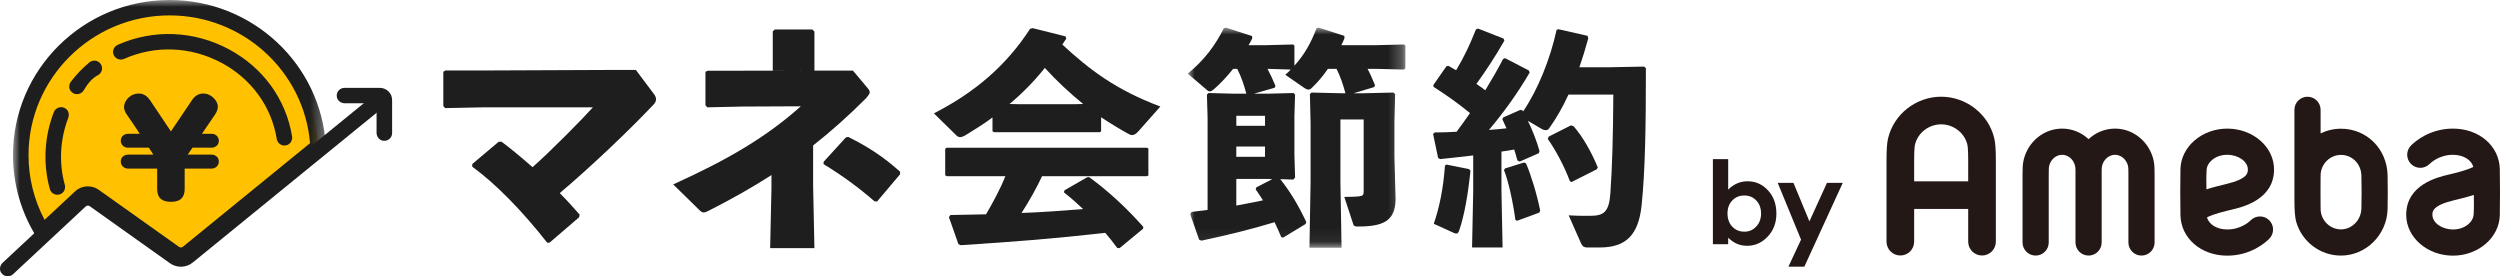
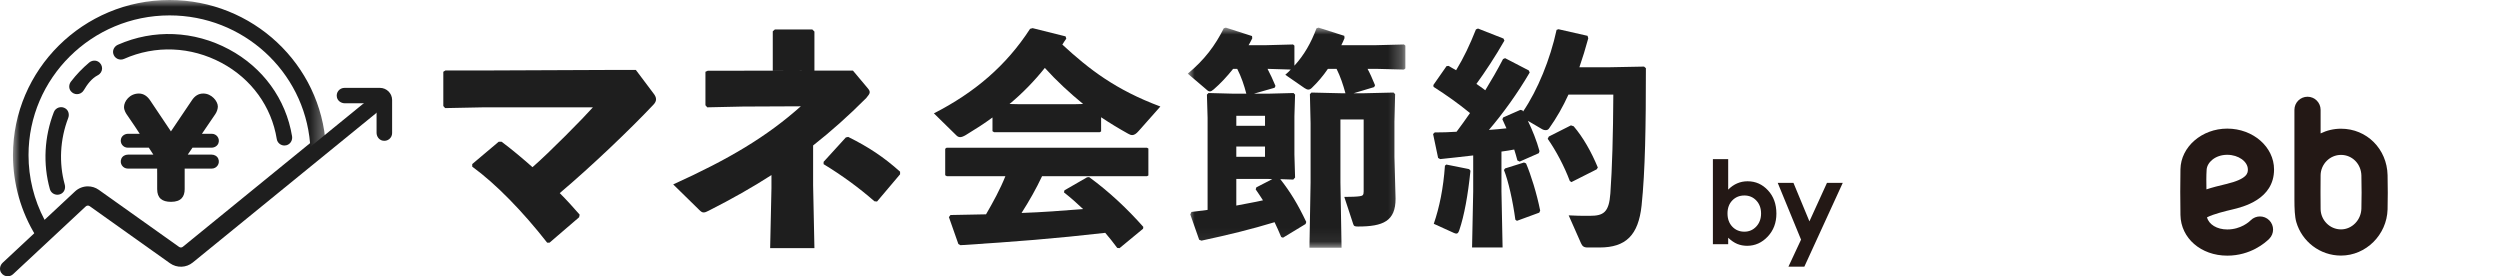
<svg xmlns="http://www.w3.org/2000/svg" xmlns:xlink="http://www.w3.org/1999/xlink" width="181.011px" height="20.005px" viewBox="0 0 181.011 20.005" version="1.1">
  <title>Saving_Logo</title>
  <defs>
    <polygon id="path-1" points="0 0 22.671 0 22.671 19.035 0 19.035" />
    <polygon id="path-3" points="0 0 15.755 0 15.755 15.936 0 15.936" />
  </defs>
  <g id="TOP" stroke="none" stroke-width="1" fill="none" fill-rule="evenodd">
    <g id="SP-/-Logo" transform="translate(-12, -590)">
      <g id="Header" transform="translate(0, 576)">
        <g id="Saving_Logo" transform="translate(12, 14)">
          <g id="Group-24">
            <path d="M34.192,11.878 L36.108,10.262 L36.317,10.262 C37.075,10.826 37.853,11.484 38.555,12.104 C39.751,11.07 42.227,8.561 42.929,7.771 L35.019,7.771 L32.23,7.827 L32.098,7.678 L32.098,5.197 L32.249,5.103 L34.962,5.103 L44.01,5.065 L46.039,5.065 L47.311,6.756 C47.444,6.926 47.5,7.058 47.5,7.188 C47.5,7.32 47.444,7.452 47.273,7.62 C45.641,9.349 42.862,12.01 40.528,13.982 C41.021,14.471 41.495,14.997 41.97,15.542 L41.931,15.73 L39.788,17.571 L39.618,17.571 C37.853,15.317 35.919,13.325 34.192,12.066 L34.192,11.878 Z" id="Fill-1" fill="#1E1E1E" />
            <path d="M65.17,12.619 L63.501,14.592 L63.312,14.573 C62.174,13.577 60.959,12.694 59.632,11.886 L59.632,11.717 L61.243,9.951 L61.414,9.913 C62.894,10.646 63.994,11.379 65.17,12.431 L65.17,12.619 Z M55.952,5.122 L55.952,2.266 L56.103,2.134 L58.816,2.134 L58.968,2.285 L58.968,5.11 L55.952,5.122 Z M61.755,5.11 L62.838,6.4 C62.932,6.513 62.971,6.588 62.971,6.681 C62.971,6.794 62.875,6.907 62.724,7.094 C61.433,8.391 60.162,9.519 58.873,10.533 L58.873,13.408 L58.968,17.967 L55.762,17.967 L55.857,13.615 L55.857,12.676 C54.491,13.558 52.993,14.404 51.324,15.25 C51.153,15.344 51.039,15.382 50.944,15.382 C50.831,15.382 50.755,15.325 50.603,15.174 L48.743,13.352 C52.765,11.529 55.496,9.913 57.982,7.696 L53.79,7.715 L51.209,7.771 L51.077,7.62 L51.077,5.197 L51.247,5.122 L61.755,5.11 Z" id="Fill-3" fill="#1E1E1E" />
            <path d="M73.831,7.546 L77.755,7.546 L78.422,7.529 C77.437,6.719 76.502,5.859 75.651,4.917 C74.899,5.859 74.031,6.753 73.095,7.529 L73.831,7.546 Z M80.342,10.697 L83.048,10.697 L83.148,10.755 L83.148,12.706 L83.048,12.756 L80.342,12.756 L75.451,12.756 C75.016,13.682 74.515,14.559 73.965,15.419 C75.451,15.37 76.936,15.254 78.422,15.138 C77.972,14.708 77.52,14.311 77.036,13.93 L77.07,13.781 L78.706,12.839 L78.857,12.822 C80.292,13.865 81.644,15.138 82.781,16.428 L82.764,16.561 L81.06,17.967 L80.893,17.95 C80.609,17.569 80.325,17.206 80.025,16.858 C76.385,17.272 73.479,17.503 69.54,17.752 L69.39,17.668 L68.704,15.717 L68.821,15.568 C69.757,15.551 70.591,15.535 71.393,15.518 C71.91,14.626 72.411,13.715 72.795,12.756 L71.243,12.756 L68.554,12.756 L68.437,12.69 L68.437,10.771 L68.537,10.697 L80.342,10.697 Z M79.725,9.514 L79.624,9.572 L77.755,9.572 L73.831,9.572 L71.977,9.572 L71.86,9.498 L71.86,8.505 C71.259,8.952 70.608,9.365 69.924,9.78 C69.757,9.879 69.624,9.928 69.523,9.928 C69.423,9.928 69.34,9.894 69.255,9.812 L67.619,8.208 C70.558,6.703 72.845,4.767 74.582,2.088 L74.766,2.038 L77.153,2.634 L77.203,2.799 C77.103,2.948 77.003,3.081 76.919,3.229 C78.857,5.016 80.777,6.504 84.016,7.712 L82.447,9.481 C82.263,9.696 82.113,9.78 81.98,9.78 C81.878,9.78 81.795,9.746 81.678,9.679 C80.993,9.299 80.342,8.903 79.725,8.489 L79.725,9.514 Z" id="Fill-5" fill="#1E1E1E" />
-             <path d="M23.031,10.612 L13.596,18.299 C13.321,18.525 12.927,18.536 12.637,18.33 L6.822,14.195 C6.515,13.977 6.098,14.006 5.822,14.262 L3.09,16.811 C2.034,15.106 1.445,13.083 1.506,10.924 C1.67,5.186 6.507,0.545 12.3,0.558 C18.031,0.57 22.711,5.013 23.031,10.612" id="Fill-7" fill="#FFC100" />
            <g id="Group-11" transform="translate(0.939, 0)">
              <mask id="mask-2" fill="white">
                <use xlink:href="#path-1" />
              </mask>
              <g id="Clip-10" />
-               <path d="M5.426,13.493 C5.7,13.493 5.975,13.575 6.21,13.742 L12.026,17.876 C12.11,17.936 12.222,17.933 12.299,17.869 L21.511,10.365 C21.068,5.156 16.653,1.115 11.338,1.115 C5.707,1.115 1.126,5.653 1.126,11.231 C1.126,12.87 1.525,14.476 2.287,15.917 L4.498,13.855 C4.756,13.616 5.09,13.493 5.426,13.493 M12.159,19.035 C11.883,19.035 11.606,18.95 11.37,18.783 L5.555,14.648 C5.467,14.586 5.349,14.594 5.269,14.669 L2.032,17.686 L1.67,17.101 C0.578,15.337 0,13.307 0,11.231 C0,5.038 5.086,-0 11.338,-0 C17.344,-0 22.315,4.648 22.654,10.581 L22.671,10.863 L13.015,18.73 C12.768,18.932 12.464,19.035 12.159,19.035" id="Fill-9" fill="#1E1E1E" mask="url(#mask-2)" />
+               <path d="M5.426,13.493 C5.7,13.493 5.975,13.575 6.21,13.742 L12.026,17.876 C12.11,17.936 12.222,17.933 12.299,17.869 L21.511,10.365 C21.068,5.156 16.653,1.115 11.338,1.115 C5.707,1.115 1.126,5.653 1.126,11.231 C1.126,12.87 1.525,14.476 2.287,15.917 L4.498,13.855 C4.756,13.616 5.09,13.493 5.426,13.493 M12.159,19.035 C11.883,19.035 11.606,18.95 11.37,18.783 L5.555,14.648 C5.467,14.586 5.349,14.594 5.269,14.669 L1.67,17.101 C0.578,15.337 0,13.307 0,11.231 C0,5.038 5.086,-0 11.338,-0 C17.344,-0 22.315,4.648 22.654,10.581 L22.671,10.863 L13.015,18.73 C12.768,18.932 12.464,19.035 12.159,19.035" id="Fill-9" fill="#1E1E1E" mask="url(#mask-2)" />
            </g>
            <path d="M0.56,20.005 C0.374,20.005 0.188,19.914 0.076,19.733 C-0.065,19.505 -0.001,19.204 0.196,19.021 L5.436,14.134 C5.906,13.698 6.626,13.651 7.15,14.02 L12.965,18.156 C13.048,18.214 13.161,18.211 13.238,18.148 L27.048,6.899 C27.288,6.704 27.643,6.738 27.841,6.976 C28.038,7.214 28.003,7.566 27.763,7.761 L13.954,19.009 C13.483,19.393 12.806,19.415 12.308,19.061 L6.494,14.927 C6.406,14.865 6.288,14.872 6.207,14.948 L0.946,19.853 C0.837,19.954 0.698,20.005 0.56,20.005" id="Fill-12" fill="#1E1E1E" />
            <path d="M27.688,10.18 C27.432,10.118 27.265,9.872 27.265,9.612 L27.265,7.478 L24.97,7.478 C24.707,7.478 24.458,7.312 24.397,7.058 C24.307,6.691 24.586,6.362 24.943,6.362 L27.504,6.362 C27.994,6.362 28.391,6.755 28.391,7.241 L28.391,9.639 C28.391,9.991 28.06,10.268 27.688,10.18 L27.688,10.18 Z" id="Fill-14" fill="#1E1E1E" />
            <path d="M20.594,10.536 C20.323,10.536 20.083,10.341 20.039,10.067 C19.66,7.718 18.204,5.708 16.044,4.553 C13.821,3.363 11.245,3.258 8.979,4.265 C8.654,4.409 8.266,4.225 8.194,3.855 C8.144,3.602 8.297,3.346 8.536,3.24 C11.119,2.099 14.05,2.218 16.579,3.572 C19.041,4.888 20.704,7.18 21.146,9.863 C21.184,10.093 21.085,10.335 20.882,10.456 C20.782,10.515 20.687,10.536 20.594,10.536" id="Fill-16" fill="#1E1E1E" />
            <path d="M5.574,6.818 C5.408,6.818 5.241,6.745 5.122,6.594 C4.968,6.396 4.982,6.111 5.134,5.912 C5.521,5.406 5.966,4.941 6.456,4.53 C6.639,4.377 6.909,4.341 7.113,4.465 C7.503,4.703 7.475,5.243 7.084,5.446 C6.63,5.682 6.322,6.104 6.062,6.541 C5.954,6.721 5.766,6.818 5.574,6.818" id="Fill-18" fill="#1E1E1E" />
            <path d="M4.153,14.1 C3.906,14.1 3.68,13.938 3.611,13.692 C3.103,11.879 3.205,9.9 3.899,8.116 C4.027,7.784 4.442,7.646 4.756,7.864 C4.972,8.015 5.032,8.304 4.938,8.548 C4.345,10.092 4.256,11.799 4.688,13.364 C4.754,13.6 4.682,13.866 4.475,14.002 C4.374,14.068 4.261,14.1 4.153,14.1" id="Fill-20" fill="#1E1E1E" />
            <path d="M15.322,11.195 L13.593,11.195 L13.891,10.761 C13.903,10.739 13.92,10.716 13.935,10.693 L15.313,10.693 C15.535,10.693 15.75,10.565 15.819,10.357 C15.934,10.011 15.672,9.687 15.338,9.687 L14.62,9.687 L15.589,8.264 C15.708,8.092 15.773,7.866 15.773,7.712 C15.773,7.333 15.324,6.772 14.722,6.772 C14.366,6.772 14.101,6.943 13.882,7.278 L12.376,9.513 L10.878,7.278 C10.668,6.961 10.394,6.772 10.056,6.772 C9.39,6.772 8.979,7.333 8.979,7.749 C8.979,7.984 9.116,8.192 9.161,8.264 L9.764,9.148 L10.117,9.687 L9.275,9.687 C9.054,9.687 8.84,9.815 8.771,10.023 C8.656,10.369 8.917,10.693 9.25,10.693 L10.775,10.693 L11.104,11.195 L9.267,11.195 C9.064,11.195 8.867,11.303 8.787,11.487 C8.634,11.846 8.902,12.206 9.25,12.206 L9.482,12.206 L9.608,12.206 L11.378,12.206 L11.378,12.491 L11.38,12.491 L11.38,13.692 C11.38,14.343 11.737,14.614 12.385,14.614 C13.124,14.614 13.371,14.225 13.371,13.692 L13.371,12.217 C13.369,12.211 13.371,12.212 13.37,12.206 L15.338,12.206 C15.686,12.206 15.956,11.846 15.802,11.487 C15.722,11.303 15.525,11.195 15.322,11.195" id="Fill-22" fill="#1E1E1E" />
          </g>
          <g id="Group-44" transform="translate(124.021, 7.002)" fill="#231815">
            <path d="M2.279,7.152 C1.928,7.152 1.635,7.272 1.404,7.511 C1.173,7.75 1.058,8.064 1.058,8.45 C1.058,8.845 1.173,9.164 1.404,9.408 C1.635,9.651 1.928,9.773 2.279,9.773 C2.62,9.773 2.906,9.649 3.138,9.402 C3.371,9.154 3.488,8.838 3.488,8.455 C3.488,8.073 3.373,7.761 3.145,7.518 C2.916,7.274 2.627,7.152 2.279,7.152 L2.279,7.152 Z M1.107,4.521 L1.107,6.728 C1.308,6.525 1.526,6.374 1.76,6.274 C1.994,6.173 2.245,6.123 2.512,6.123 C3.092,6.123 3.584,6.342 3.99,6.781 C4.396,7.218 4.598,7.781 4.598,8.467 C4.598,9.128 4.389,9.682 3.97,10.127 C3.55,10.573 3.054,10.795 2.479,10.795 C2.223,10.795 1.984,10.749 1.763,10.659 C1.544,10.567 1.324,10.419 1.107,10.211 L1.107,10.681 L0,10.681 L0,4.521 L1.107,4.521 Z" id="Fill-25" />
            <polygon id="Fill-27" points="4.693 6.236 5.832 6.236 6.989 9.025 8.261 6.236 9.404 6.236 6.621 12.307 5.469 12.307 6.383 10.349" />
-             <path d="M14.572,6.126 L14.572,4.595 C14.572,3.818 14.613,3.556 14.631,3.481 C14.828,2.624 15.626,2.001 16.529,2.001 C17.431,2.001 18.229,2.624 18.426,3.48 C18.444,3.556 18.485,3.818 18.485,4.595 L18.485,6.126 L14.572,6.126 Z M16.529,0 C14.702,0 13.083,1.275 12.68,3.033 C12.605,3.361 12.571,3.843 12.571,4.595 L12.571,10.495 C12.571,11.049 13.019,11.497 13.572,11.497 C14.125,11.497 14.572,11.049 14.572,10.495 L14.572,8.128 L18.485,8.128 L18.485,10.495 C18.485,11.049 18.933,11.497 19.486,11.497 C20.039,11.497 20.487,11.049 20.487,10.495 L20.487,4.595 C20.487,3.843 20.454,3.361 20.378,3.033 C19.976,1.275 18.356,0 16.529,0 L16.529,0 Z" id="Fill-29" />
            <path d="M46.954,8.104 C46.931,8.933 46.269,9.607 45.478,9.607 C44.664,9.607 44.011,8.935 44.001,8.131 C43.993,7.321 43.992,6.489 44.001,5.689 C44.011,4.889 44.664,4.213 45.478,4.213 C46.295,4.213 46.933,4.87 46.954,5.701 C46.975,6.532 46.974,7.403 46.954,8.104 M48.85,5.678 C48.807,3.784 47.347,2.317 45.478,2.317 C44.95,2.317 44.448,2.44 44.001,2.658 L44.001,0.951 C44.001,0.428 43.577,0.002 43.054,0.002 C42.529,0.002 42.105,0.428 42.105,0.951 L42.105,7.437 C42.105,8.095 42.129,8.695 42.242,9.08 C42.65,10.48 43.947,11.503 45.478,11.503 C47.285,11.503 48.798,10.002 48.85,8.157 C48.87,7.419 48.869,6.526 48.85,5.678" id="Fill-31" />
-             <path d="M29.118,2.31 C28.381,2.31 27.708,2.599 27.201,3.073 C26.693,2.599 26.021,2.31 25.285,2.31 C23.976,2.31 22.833,3.233 22.505,4.553 C22.42,4.897 22.42,5.284 22.42,5.625 L22.42,10.553 C22.42,11.076 22.845,11.502 23.368,11.502 C23.892,11.502 24.316,11.076 24.316,10.553 L24.316,5.623 C24.316,5.426 24.316,5.128 24.346,5.01 C24.463,4.537 24.849,4.207 25.285,4.207 C25.819,4.207 26.253,4.684 26.253,5.27 L26.253,10.553 C26.253,11.076 26.677,11.502 27.201,11.502 C27.724,11.502 28.149,11.076 28.149,10.553 L28.149,5.27 C28.149,4.684 28.583,4.207 29.118,4.207 C29.553,4.207 29.939,4.537 30.057,5.01 C30.086,5.128 30.086,5.426 30.085,5.623 L30.085,10.553 C30.085,11.076 30.51,11.502 31.033,11.502 C31.557,11.502 31.981,11.076 31.981,10.553 L31.981,5.625 C31.982,5.284 31.982,4.897 31.897,4.553 C31.568,3.233 30.426,2.31 29.118,2.31" id="Fill-33" />
-             <path d="M55.094,7.109 C55.103,7.592 55.11,8.064 55.08,8.535 C55.047,9.054 54.469,9.612 53.587,9.612 C52.779,9.612 52.096,9.126 52.096,8.552 C52.096,8.313 52.096,7.869 53.67,7.495 C54.177,7.375 54.657,7.254 55.094,7.109 M50.199,8.552 C50.199,10.182 51.719,11.508 53.587,11.508 C55.427,11.508 56.947,10.189 56.976,8.569 C56.995,7.483 56.995,6.43 56.976,5.255 C56.948,3.576 55.492,2.31 53.587,2.31 C51.899,2.31 50.834,3.244 50.548,3.531 C50.178,3.901 50.178,4.502 50.548,4.872 C50.918,5.242 51.518,5.242 51.888,4.872 C52,4.761 52.603,4.207 53.587,4.207 C54.335,4.207 54.925,4.573 55.054,5.086 C54.562,5.335 53.696,5.54 53.232,5.649 C52.482,5.827 50.199,6.367 50.199,8.552" id="Fill-35" />
            <path d="M35.735,6.709 C35.726,6.227 35.719,5.755 35.749,5.284 C35.782,4.765 36.361,4.206 37.242,4.206 C38.05,4.206 38.734,4.693 38.734,5.268 C38.734,5.507 38.734,5.951 37.159,6.324 C36.652,6.444 36.171,6.565 35.735,6.709 M40.63,5.268 C40.63,3.636 39.111,2.31 37.242,2.31 C35.402,2.31 33.883,3.629 33.853,5.25 C33.834,6.335 33.834,7.388 33.853,8.565 C33.881,10.243 35.338,11.508 37.242,11.508 C38.93,11.508 39.996,10.574 40.282,10.288 C40.652,9.918 40.652,9.318 40.282,8.947 C39.911,8.577 39.311,8.577 38.941,8.947 C38.83,9.058 38.226,9.612 37.242,9.612 C36.495,9.612 35.905,9.246 35.776,8.733 C36.267,8.485 37.132,8.279 37.597,8.169 C38.347,7.991 40.63,7.451 40.63,5.268" id="Fill-37" />
          </g>
          <g id="Group-6" transform="translate(86, 2)">
            <g id="Group-3">
              <mask id="mask-4" fill="white">
                <use xlink:href="#path-3" />
              </mask>
              <g id="Clip-2" />
              <path d="M5.774,10.954 L3.514,10.954 L3.514,12.884 C4.158,12.752 4.801,12.653 5.445,12.504 C5.279,12.24 5.098,11.977 4.917,11.713 L4.966,11.564 L6.121,10.97 L5.774,10.954 Z M3.514,9.354 L5.592,9.354 L5.592,8.611 L3.514,8.611 L3.514,9.354 Z M3.515,7.11 L5.593,7.11 L5.593,6.384 L3.515,6.384 L3.515,7.11 Z M13.016,2.985 C13.198,3.316 13.363,3.695 13.56,4.174 L13.494,4.306 L12.01,4.751 L12.786,4.751 L14.897,4.701 L15.013,4.817 L14.963,6.796 L14.963,9.37 L15.045,12.389 C15.045,14.006 14.154,14.401 12.323,14.401 C12.076,14.401 12.026,14.368 11.977,14.22 L11.333,12.257 C11.845,12.257 12.241,12.24 12.455,12.207 C12.67,12.175 12.735,12.125 12.735,11.861 L12.735,6.648 L11.053,6.648 L11.053,11.218 L11.135,15.936 L8.809,15.936 L8.892,11.218 L8.892,6.912 L8.843,4.817 L8.958,4.701 L11.07,4.751 L11.416,4.751 C11.251,4.141 11.053,3.547 10.773,2.985 L10.146,2.985 C9.799,3.497 9.403,3.959 8.991,4.355 C8.892,4.454 8.809,4.487 8.727,4.487 C8.644,4.487 8.545,4.438 8.446,4.372 L7.061,3.414 C7.21,3.283 7.341,3.167 7.456,3.036 L5.774,2.985 C5.972,3.365 6.17,3.778 6.351,4.223 L6.285,4.355 L4.785,4.784 L5.791,4.784 L7.655,4.735 L7.77,4.85 L7.721,6.417 L7.721,9.189 L7.77,10.854 L7.638,11.003 L6.698,10.97 C7.424,11.894 7.968,12.785 8.579,14.071 L8.529,14.22 L6.896,15.21 L6.764,15.161 C6.599,14.781 6.451,14.418 6.285,14.088 C4.603,14.599 2.986,14.996 0.99,15.424 L0.825,15.358 L0.182,13.527 L0.264,13.346 C0.66,13.296 1.056,13.247 1.435,13.197 L1.435,6.532 L1.386,4.85 L1.502,4.735 L3.349,4.784 L4.24,4.784 C4.075,4.157 3.877,3.564 3.58,2.985 L3.284,2.985 C2.837,3.547 2.359,4.058 1.88,4.47 C1.765,4.569 1.683,4.619 1.6,4.619 C1.518,4.619 1.435,4.569 1.336,4.47 L-0,3.332 C1.238,2.309 1.996,1.271 2.607,0.049 L2.756,-0 L4.652,0.61 L4.669,0.775 C4.586,0.94 4.504,1.105 4.405,1.271 L5.691,1.271 L7.622,1.22 L7.721,1.303 L7.721,2.755 C8.43,1.98 8.925,1.105 9.321,0.049 L9.469,-0 L11.333,0.594 L11.35,0.759 C11.284,0.924 11.202,1.105 11.119,1.271 L13.643,1.271 L15.656,1.22 L15.755,1.303 L15.755,2.953 L15.656,3.036 L13.643,2.985 L13.016,2.985 Z" id="Fill-1" fill="#1E1E1E" mask="url(#mask-4)" />
            </g>
            <path d="M27.743,7.077 L27.941,7.143 C28.617,7.935 29.212,8.974 29.69,10.129 L29.607,10.261 L27.776,11.185 L27.66,11.102 C27.265,10.046 26.654,8.892 26.06,8.05 L26.143,7.885 L27.743,7.077 Z M24.345,9.766 L24.493,9.832 C24.84,10.64 25.269,12.01 25.516,13.247 L25.45,13.396 L23.833,13.989 L23.718,13.906 C23.536,12.554 23.207,11.086 22.893,10.31 L22.976,10.195 L24.345,9.766 Z M20.369,10.244 L20.468,10.36 C20.287,12.125 20.022,13.593 19.66,14.665 C19.594,14.847 19.545,14.913 19.445,14.913 C19.396,14.913 19.346,14.896 19.264,14.863 L17.812,14.204 C18.225,13 18.505,11.63 18.62,9.997 L18.72,9.914 L20.369,10.244 Z M24.757,3.25 C23.883,4.751 22.794,6.252 21.804,7.407 C22.233,7.374 22.662,7.341 23.075,7.292 C22.976,7.061 22.877,6.846 22.777,6.632 L22.844,6.499 L24.081,5.956 L24.229,5.988 L24.279,6.071 C25.335,4.52 26.242,2.293 26.703,0.165 L26.836,0.115 L28.947,0.594 L28.997,0.775 C28.799,1.501 28.584,2.211 28.354,2.87 L30.498,2.87 L33.038,2.821 L33.17,2.936 C33.17,7.126 33.121,10.376 32.858,12.884 C32.626,15.029 31.719,15.919 29.821,15.919 L28.947,15.919 C28.667,15.919 28.568,15.82 28.469,15.606 L27.579,13.593 C28.139,13.626 28.469,13.626 29.112,13.626 C30.102,13.626 30.498,13.378 30.597,12.01 C30.729,10.162 30.795,7.787 30.812,4.85 L27.562,4.85 C27.166,5.724 26.703,6.533 26.176,7.275 C26.11,7.39 26.011,7.424 25.912,7.424 C25.829,7.424 25.747,7.407 25.665,7.358 L24.625,6.747 C24.955,7.424 25.269,8.215 25.467,8.941 L25.417,9.09 L24.032,9.7 L23.866,9.617 C23.8,9.354 23.718,9.09 23.636,8.826 C23.339,8.892 23.025,8.925 22.712,8.974 L22.712,11.861 L22.794,15.919 L20.584,15.919 L20.666,11.861 L20.666,9.254 C19.858,9.354 19.033,9.436 18.274,9.519 L18.126,9.436 L17.762,7.704 L17.878,7.589 C18.406,7.589 18.934,7.572 19.462,7.539 C19.791,7.093 20.122,6.648 20.435,6.186 C19.61,5.51 18.753,4.9 17.796,4.289 L17.78,4.157 L18.736,2.788 L18.885,2.771 C19.066,2.87 19.231,2.986 19.429,3.085 C19.99,2.161 20.419,1.254 20.864,0.132 L21.013,0.066 L22.86,0.792 L22.926,0.94 C22.266,2.095 21.524,3.217 20.898,4.075 C21.111,4.223 21.326,4.372 21.54,4.536 C21.986,3.811 22.415,3.068 22.827,2.276 L22.976,2.211 L24.692,3.101 L24.757,3.25 Z" id="Fill-4" fill="#1E1E1E" />
          </g>
        </g>
      </g>
    </g>
  </g>
</svg>